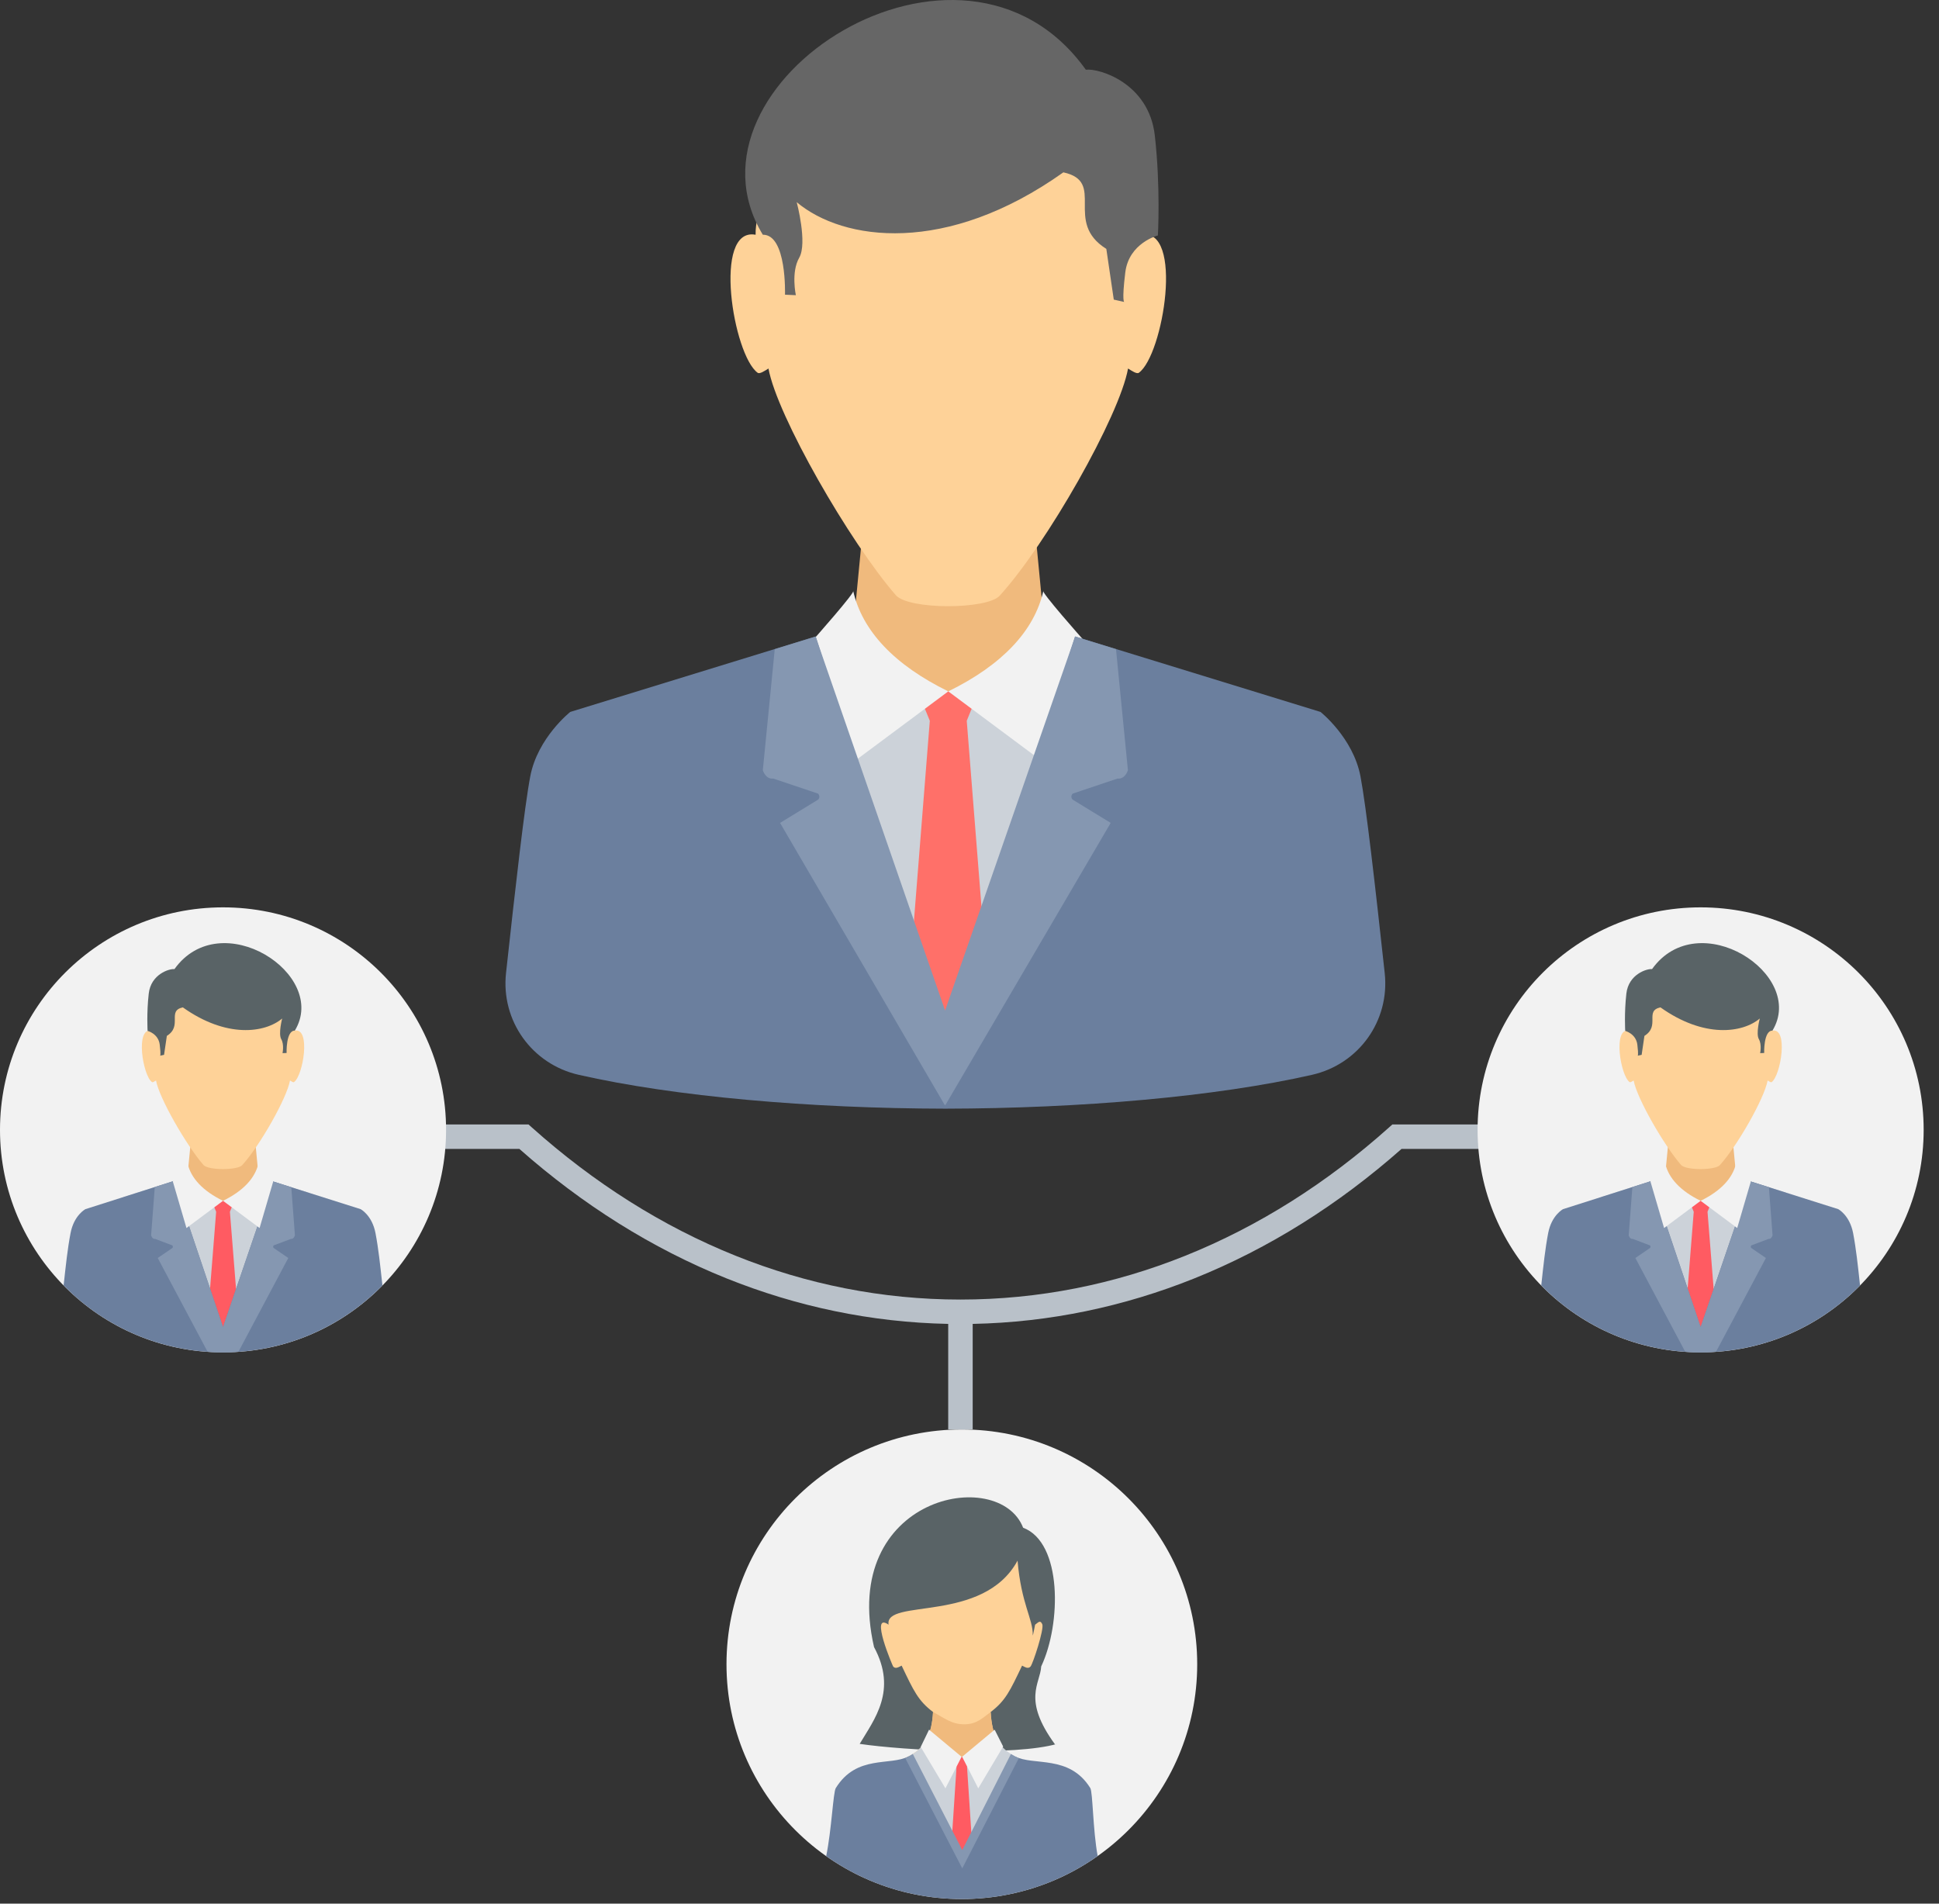
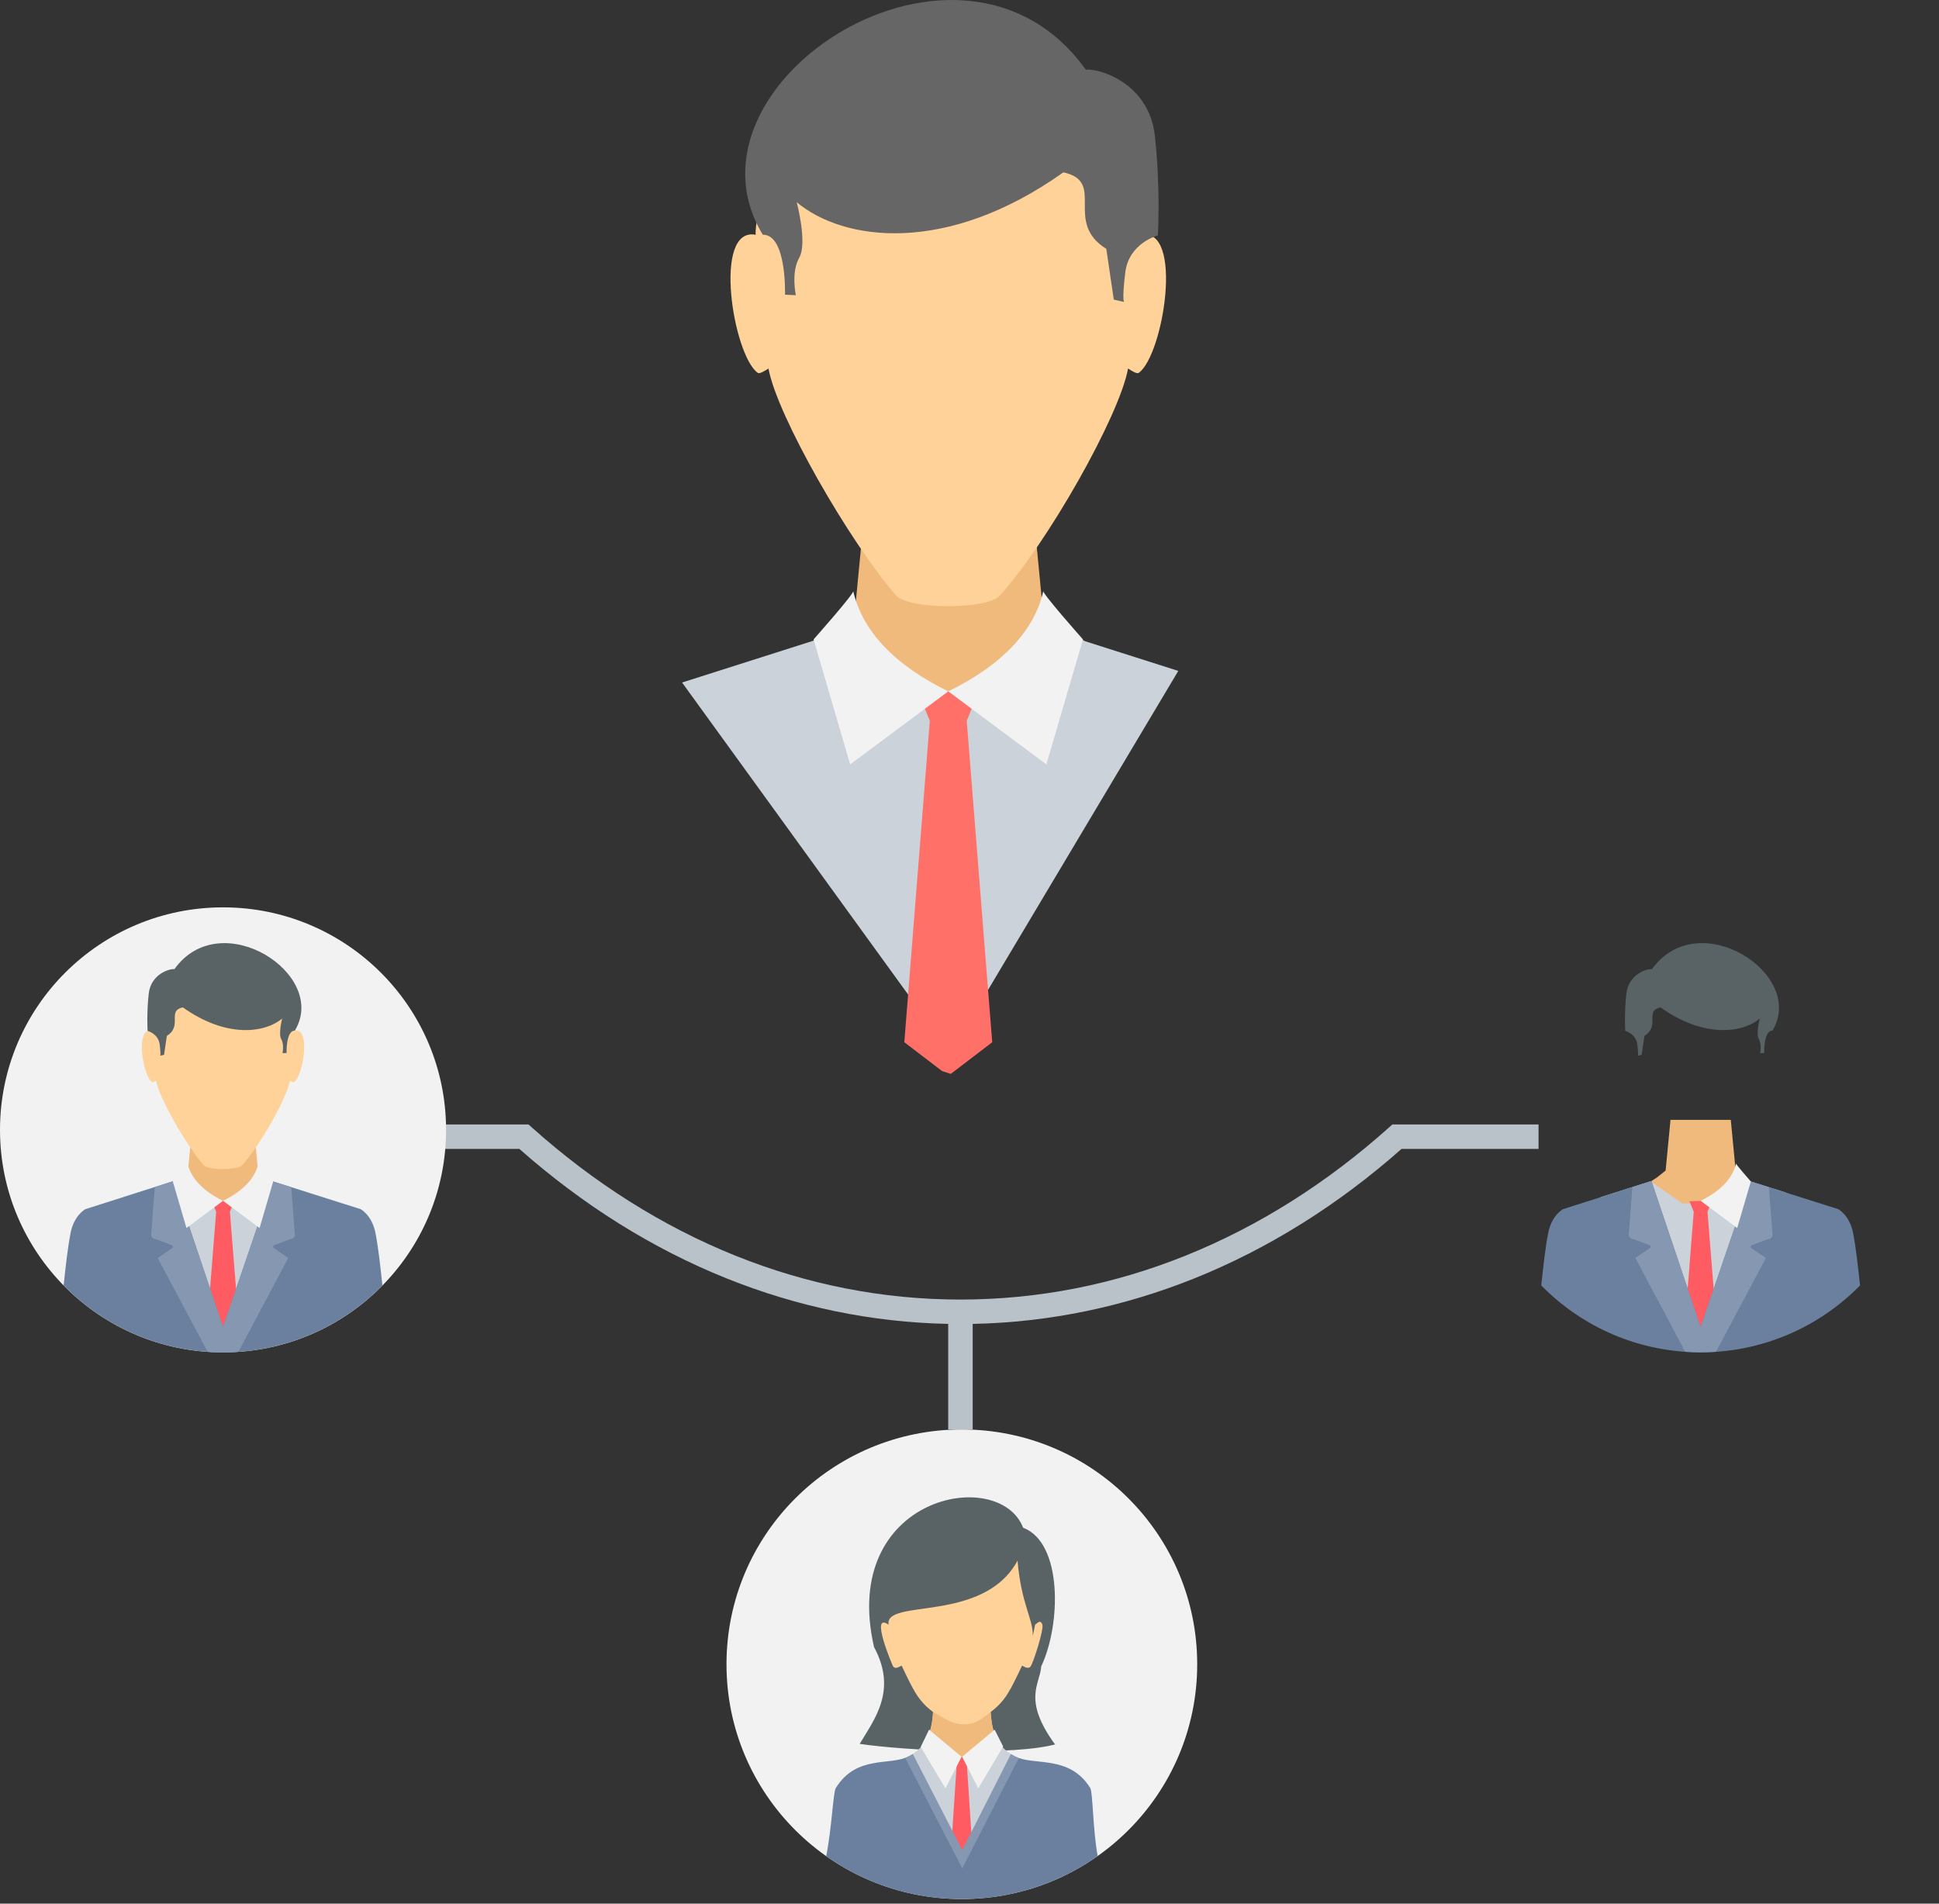
<svg xmlns="http://www.w3.org/2000/svg" width="110px" height="108px" viewBox="0 0 110 108" version="1.1">
  <rect x="0" y="0" width="110" height="108" fill="#333333" stroke="none" />
  <title>team</title>
  <desc>Created with Sketch.</desc>
  <defs />
  <g id="Page-1" stroke="none" stroke-width="1" fill="none" fill-rule="evenodd">
    <g id="can_do" transform="translate(-65, -2576)">
      <g id="content" transform="translate(0, 182)">
        <g id="7" transform="translate(1, 2308)">
          <g id="team" transform="translate(64, 86)">
            <g id="Layer_x0020_1">
              <g id="_463719320">
                <g id="Group" transform="translate(41.214, 81.097)">
                  <ellipse id="Oval" fill="#F2F2F2" cx="13.352" cy="13.321" rx="13.352" ry="13.321" />
                  <g transform="translate(5.656, 3.85)" id="Shape">
                    <path d="M1.9,13.989 C2.733,12.589 4.047,10.966 2.714,8.496 C0.749,-0.074 9.804,-1.812 11.172,1.726 C13.4,2.563 13.341,7.179 12.198,9.593 C12.144,10.586 11.109,11.453 12.979,14.015 L13.114,13.985 L13.114,13.985 C10.688,14.688 4.465,14.365 1.9,13.989 L1.9,13.989 Z" fill="#596366" />
                    <path d="M4.28,9.549 C4.962,10.979 5.214,11.538 6.062,12.181 C5.928,14.646 4.6,14.646 3.119,15.414 L12.548,15.622 C10.961,14.721 9.473,14.844 9.33,12.181 C10.178,11.538 10.429,10.979 11.113,9.549 C11.281,9.635 11.456,9.753 11.592,9.601 C11.727,9.449 12.375,7.47 12.259,7.202 C12.142,6.935 12.026,7.105 11.853,7.226 C11.862,7.167 11.717,7.941 11.719,7.823 C11.736,6.89 11.066,6.067 10.856,3.593 C8.907,7.186 3.297,5.709 3.539,7.226 C2.445,6.464 3.773,9.57 3.8,9.601 C3.935,9.753 4.11,9.635 4.28,9.549 L4.28,9.549 Z" fill="#FED298" />
                    <path d="M6.062,12.181 C6.025,12.859 5.898,13.352 5.703,13.722 L7.828,14.991 L9.741,13.85 C9.516,13.458 9.372,12.928 9.33,12.181 C8.876,12.517 8.541,12.876 7.84,12.878 C7.11,12.88 6.721,12.529 6.062,12.181 L6.062,12.181 Z" fill="#F0BA7D" />
                    <path d="M5.61,13.882 C5.368,14.259 5.048,14.5 4.674,14.698 L4.676,14.7 L7.803,20.616 L10.707,14.696 C10.292,14.472 9.941,14.196 9.696,13.738 L9.696,13.736 L7.712,14.721 L7.651,14.724 L5.888,13.783 L5.61,13.882 L5.61,13.882 Z" fill="#CCD2D9" />
                    <polygon fill="#FF5B62" points="7.207 14.743 7.394 15.295 6.982 21.57 7.691 22.224 8.402 21.57 7.99 15.295 8.175 14.743 7.691 14.721" />
                    <path d="M4.674,14.698 C3.634,15.253 1.73,14.584 0.545,16.494 C0.394,16.734 0.309,18.854 0,20.357 C2.174,21.892 4.829,22.793 7.695,22.793 C10.564,22.793 13.225,21.888 15.401,20.352 C15.125,18.85 15.128,16.734 14.982,16.494 C13.791,14.578 11.75,15.253 10.707,14.696 L7.803,20.616 L4.676,14.7 L4.674,14.698 L4.674,14.698 Z" fill="#6B7F9E" />
                    <path d="M5.835,13.183 L5.362,14.162 L6.765,16.511 L7.681,14.721 L5.835,13.183 L5.835,13.183 Z M9.556,13.183 L10.039,14.139 L8.627,16.511 L7.712,14.721 L9.556,13.183 L9.556,13.183 Z" fill="#F2F2F2" />
                    <path d="M4.913,14.559 L7.719,20.01 L10.481,14.561 C10.62,14.65 10.768,14.73 10.925,14.802 L7.719,21.051 L4.484,14.797 C4.634,14.722 4.777,14.646 4.913,14.559 L4.913,14.559 Z" fill="#8597B1" />
                  </g>
                </g>
                <path d="M21.792,63.795 L29.723,63.795 L29.984,63.795 L30.184,63.974 C33.681,67.101 37.57,69.574 41.742,71.247 C45.758,72.86 50.04,73.728 54.486,73.728 C58.932,73.728 63.215,72.86 67.23,71.247 C71.402,69.574 75.293,67.101 78.788,63.974 L78.988,63.795 L79.249,63.795 L87.283,63.795 L87.283,65.181 L79.51,65.181 C75.945,68.333 71.987,70.829 67.747,72.531 C63.774,74.124 59.555,75.023 55.181,75.109 L55.181,81.099 L53.792,81.099 L53.792,75.109 C49.419,75.023 45.198,74.124 41.227,72.531 C36.985,70.829 33.027,68.333 29.464,65.181 L21.792,65.181 L21.792,63.795 L21.792,63.795 Z" id="Shape" fill="#B9C1C9" />
                <g id="Group" transform="translate(0, 51.477)">
                  <g>
                    <ellipse id="Oval" fill="#F2F2F2" cx="12.653" cy="12.624" rx="12.653" ry="12.624" />
                    <g transform="translate(3.609, 2.03)" id="Shape">
                      <polygon fill="#F0BA7D" points="7.333 10.027 8.013 10.027 10.073 10.027 10.753 10.027 11.029 12.903 11.523 13.297 12.56 13.956 9.044 22.245 5.526 13.956 6.563 13.297 7.056 12.903" />
                      <polygon fill="#CCD2D9" points="6.205 13.51 3.369 14.413 9.044 22.245 13.871 14.15 11.868 13.517 10.103 14.759 7.988 14.759" />
                      <polygon fill="#FF5B62" points="8.409 14.645 8.653 15.241 8.114 22.038 9.044 22.749 9.974 22.038 9.434 15.241 9.676 14.645 9.044 14.62" />
                      <path d="M6.252,13.494 L1.239,15.091 C1.239,15.091 0.589,15.428 0.393,16.453 C0.223,17.342 0.128,18.249 0,19.42 C2.296,21.761 5.499,23.215 9.044,23.215 C12.586,23.215 15.79,21.761 18.086,19.42 C17.958,18.249 17.863,17.342 17.693,16.453 C17.497,15.428 16.847,15.091 16.847,15.091 L11.868,13.515 L9.044,21.78 L6.252,13.494 L6.252,13.494 Z" fill="#6B7F9E" />
                      <path d="M6.254,13.494 L5.172,13.838 L4.964,16.576 C4.964,16.576 5.021,16.802 5.193,16.781 L6.168,17.148 C6.168,17.148 6.231,17.211 6.176,17.293 L5.339,17.863 L8.169,23.184 C8.459,23.203 8.748,23.215 9.044,23.215 C9.337,23.215 9.627,23.203 9.917,23.184 L12.746,17.863 L11.912,17.293 C11.855,17.211 11.917,17.148 11.917,17.148 L12.893,16.781 C13.065,16.802 13.122,16.576 13.122,16.576 L12.916,13.848 L11.868,13.517 L9.044,21.78 L6.254,13.494 L6.254,13.494 Z" fill="#8597B1" />
                      <g transform="translate(4.438, 0)">
-                         <path d="M0.621,4.179 C0.621,4.445 0.524,4.707 0.532,4.964 C-0.385,4.793 0.055,7.51 0.575,7.884 C0.617,7.914 0.718,7.848 0.804,7.793 C0.983,8.791 2.519,11.462 3.495,12.586 C3.765,12.897 5.425,12.892 5.692,12.597 C6.692,11.498 8.226,8.797 8.405,7.793 C8.491,7.848 8.592,7.914 8.634,7.884 C9.154,7.51 9.596,4.793 8.678,4.964 C8.687,4.707 8.588,4.445 8.588,4.179 C8.537,2.068 6.622,1.015 4.606,1.006 C2.588,1.015 0.673,2.068 0.621,4.179 L0.621,4.179 Z" fill="#FED298" />
+                         <path d="M0.621,4.179 C0.621,4.445 0.524,4.707 0.532,4.964 C-0.385,4.793 0.055,7.51 0.575,7.884 C0.617,7.914 0.718,7.848 0.804,7.793 C0.983,8.791 2.519,11.462 3.495,12.586 C3.765,12.897 5.425,12.892 5.692,12.597 C6.692,11.498 8.226,8.797 8.405,7.793 C8.491,7.848 8.592,7.914 8.634,7.884 C9.154,7.51 9.596,4.793 8.678,4.964 C8.687,4.707 8.588,4.445 8.588,4.179 C8.537,2.068 6.622,1.015 4.606,1.006 L0.621,4.179 Z" fill="#FED298" />
                        <path d="M1.85,1.473 C1.561,1.441 0.516,1.76 0.391,2.863 C0.265,3.964 0.326,4.979 0.326,4.979 C0.326,4.979 0.938,5.133 1.014,5.759 C1.092,6.386 1.037,6.386 1.037,6.386 L1.26,6.337 L1.418,5.262 C2.332,4.69 1.408,3.842 2.325,3.644 C4.796,5.403 6.978,5.101 7.961,4.276 C7.961,4.276 7.733,5.139 7.908,5.447 C8.085,5.757 7.981,6.241 7.981,6.241 L8.211,6.232 C8.211,6.232 8.169,4.958 8.678,4.964 C10.618,1.77 4.478,-2.2 1.85,1.473 L1.85,1.473 Z" fill="#596366" />
                      </g>
                      <g transform="translate(6.195, 12.492)" fill="#F2F2F2">
                        <path d="M0.837,0 C0.909,0.004 0,1.029 0,1.029 L0.774,3.671 L2.849,2.127 C1.707,1.568 1.025,0.844 0.837,0 L0.837,0 Z" />
                        <path d="M4.859,0 C4.787,0.004 5.696,1.029 5.696,1.029 L4.922,3.671 L2.849,2.127 C3.988,1.568 4.671,0.844 4.859,0 L4.859,0 Z" />
                      </g>
                    </g>
                  </g>
                  <g transform="translate(83.824, 0)">
-                     <ellipse id="Oval" fill="#F2F2F2" cx="12.653" cy="12.624" rx="12.653" ry="12.624" />
                    <g transform="translate(3.611, 2.03)" id="Shape">
                      <polygon fill="#F0BA7D" points="7.333 10.027 8.011 10.027 10.073 10.027 10.753 10.027 11.029 12.903 11.523 13.297 12.56 13.956 9.042 22.245 5.526 13.956 6.563 13.297 7.056 12.903" />
                      <polygon fill="#CCD2D9" points="6.203 13.51 3.369 14.413 9.042 22.245 13.871 14.15 11.868 13.517 10.103 14.759 7.988 14.759" />
                      <polygon fill="#FF5B62" points="8.409 14.645 8.651 15.241 8.112 22.038 9.042 22.749 9.974 22.038 9.433 15.241 9.676 14.645 9.042 14.62" />
                      <path d="M6.252,13.494 L1.239,15.091 C1.239,15.091 0.589,15.428 0.393,16.453 C0.223,17.342 0.128,18.249 0,19.42 C2.296,21.761 5.499,23.215 9.042,23.215 C12.586,23.215 15.79,21.761 18.086,19.42 C17.958,18.249 17.863,17.342 17.693,16.453 C17.497,15.428 16.847,15.091 16.847,15.091 L11.868,13.515 L9.042,21.78 L6.252,13.494 L6.252,13.494 Z" fill="#6B7F9E" />
                      <path d="M6.252,13.494 L5.17,13.838 L4.962,16.576 C4.962,16.576 5.019,16.802 5.193,16.781 L6.168,17.148 C6.168,17.148 6.231,17.211 6.174,17.293 L5.339,17.863 L8.169,23.184 C8.459,23.203 8.748,23.215 9.042,23.215 C9.335,23.215 9.627,23.203 9.915,23.184 L12.746,17.863 L11.91,17.293 C11.855,17.211 11.917,17.148 11.917,17.148 L12.893,16.781 C13.065,16.802 13.122,16.576 13.122,16.576 L12.916,13.848 L11.868,13.517 L9.042,21.78 L6.252,13.494 L6.252,13.494 Z" fill="#8597B1" />
                      <g transform="translate(4.436, 0)">
-                         <path d="M0.623,4.179 C0.623,4.445 0.526,4.707 0.532,4.964 C-0.383,4.793 0.057,7.51 0.577,7.884 C0.619,7.914 0.718,7.848 0.806,7.793 C0.985,8.791 2.519,11.462 3.497,12.586 C3.767,12.897 5.425,12.892 5.694,12.597 C6.694,11.498 8.226,8.797 8.407,7.793 C8.493,7.848 8.594,7.914 8.636,7.884 C9.154,7.51 9.596,4.793 8.68,4.964 C8.687,4.707 8.59,4.445 8.59,4.179 C8.539,2.068 6.624,1.015 4.606,1.006 C2.588,1.015 0.673,2.068 0.623,4.179 L0.623,4.179 Z" fill="#FED298" />
                        <path d="M1.85,1.473 C1.563,1.441 0.518,1.76 0.393,2.863 C0.267,3.964 0.328,4.979 0.328,4.979 C0.328,4.979 0.938,5.133 1.016,5.759 C1.092,6.386 1.037,6.386 1.037,6.386 L1.26,6.337 L1.418,5.262 C2.332,4.69 1.41,3.842 2.327,3.644 C4.798,5.403 6.98,5.101 7.963,4.276 C7.963,4.276 7.733,5.139 7.91,5.447 C8.087,5.757 7.982,6.241 7.982,6.241 L8.211,6.232 C8.211,6.232 8.171,4.958 8.68,4.964 C10.62,1.77 4.48,-2.2 1.85,1.473 L1.85,1.473 Z" fill="#596366" />
                      </g>
                      <g transform="translate(6.195, 12.492)" fill="#F2F2F2">
-                         <path d="M0.837,0 C0.909,0.004 0,1.029 0,1.029 L0.774,3.671 L2.847,2.127 C1.707,1.568 1.025,0.844 0.837,0 L0.837,0 Z" />
                        <path d="M4.859,0 C4.787,0.004 5.696,1.029 5.696,1.029 L4.922,3.671 L2.847,2.127 C3.988,1.568 4.669,0.844 4.859,0 L4.859,0 Z" />
                      </g>
                    </g>
                  </g>
                </g>
                <g id="Group" transform="translate(28.675, 0)">
                  <polygon id="Shape" fill="#F0BA7D" points="20.569 26.932 22.392 26.932 27.922 26.932 29.746 26.932 30.489 34.648 31.81 35.705 34.594 37.474 25.157 59.715 15.719 37.474 18.505 35.705 19.826 34.648" />
                  <polygon id="Shape" fill="#CCD2D9" points="17.627 36.299 10.019 38.721 25.243 59.738 38.169 38.063 32.785 36.348 28.088 39.648 22.415 39.648" />
                  <path d="M23.421,39.291 L24.073,40.892 L22.627,59.129 L24.771,60.766 C24.934,60.82 25.098,60.875 25.262,60.926 L27.614,59.129 L26.169,40.892 L26.819,39.291 L25.121,39.224 L23.421,39.291 L23.421,39.291 Z" id="Shape" fill="#FF7069" />
                  <path d="M19.725,33.517 C19.917,33.531 17.48,36.276 17.48,36.276 L19.555,43.367 L25.121,39.224 C22.059,37.724 20.231,35.783 19.725,33.517 L19.725,33.517 Z" id="Shape" fill="#F2F2F2" />
                  <path d="M30.516,33.517 C30.325,33.531 32.762,36.276 32.762,36.276 L30.685,43.367 L25.121,39.224 C28.181,37.724 30.009,35.783 30.516,33.517 L30.516,33.517 Z" id="Shape" fill="#F2F2F2" />
                  <path d="M14.433,11.209 C14.433,11.926 14.17,12.629 14.191,13.318 C11.731,12.861 12.918,20.148 14.309,21.15 C14.419,21.23 14.692,21.053 14.921,20.907 C15.405,23.588 19.523,30.749 22.143,33.764 C22.869,34.603 27.316,34.588 28.037,33.797 C30.72,30.85 34.834,23.603 35.32,20.907 C35.548,21.053 35.821,21.23 35.931,21.15 C37.322,20.148 38.51,12.861 36.051,13.318 C36.071,12.629 35.809,11.926 35.809,11.209 C35.672,5.549 30.533,2.724 25.121,2.7 C19.707,2.724 14.568,5.549 14.433,11.209 L14.433,11.209 Z" id="Shape" fill="#FED298" />
                  <path d="M32.923,3.954 C33.698,3.865 36.499,4.721 36.837,7.679 C37.172,10.635 37.012,13.359 37.012,13.359 C37.012,13.359 35.371,13.774 35.163,15.453 C34.958,17.131 35.104,17.131 35.104,17.131 L34.51,16.998 L34.087,14.12 C31.631,12.584 34.106,10.31 31.65,9.778 C25.016,14.494 19.164,13.688 16.523,11.47 C16.523,11.47 17.141,13.789 16.666,14.618 C16.19,15.443 16.474,16.747 16.474,16.747 L15.858,16.719 C15.858,16.719 15.969,13.3 14.599,13.316 C9.396,4.745 25.87,-5.903 32.923,3.954 L32.923,3.954 Z" id="Shape" fill="#666666" />
-                   <path d="M24.955,57.949 L24.851,57.637 L24.616,58.337 L17.6,36.107 L3.676,40.39 C3.676,40.39 1.827,41.85 1.408,44.04 C1.084,45.73 0.566,50.314 0.032,55.204 C-0.263,57.907 1.5,60.377 4.16,60.979 C9.617,62.219 17.272,62.884 24.955,62.899 C32.641,62.884 40.295,62.219 45.753,60.979 C48.413,60.377 50.176,57.909 49.88,55.204 C49.347,50.314 48.828,45.73 48.504,44.04 C48.085,41.85 46.237,40.39 46.237,40.39 L32.313,36.107 L25.296,58.337 L25.062,57.637 L24.955,57.949 L24.955,57.949 Z" id="Shape" fill="#6B7F9E" />
-                   <path d="M24.94,62.677 L24.925,62.7 L15.578,46.686 L17.747,45.359 C17.895,45.171 17.729,45.023 17.729,45.023 L15.195,44.171 C14.749,44.219 14.6,43.696 14.6,43.696 L15.277,36.829 L17.594,36.114 L24.94,57.329 L32.318,36.114 L34.636,36.829 L35.312,43.696 C35.312,43.696 35.163,44.219 34.718,44.171 L32.183,45.023 C32.183,45.023 32.017,45.171 32.166,45.359 L34.335,46.686 L24.953,62.7 L24.94,62.677 L24.94,62.677 Z" id="Shape" fill="#8597B1" />
                </g>
              </g>
            </g>
          </g>
        </g>
      </g>
    </g>
  </g>
</svg>